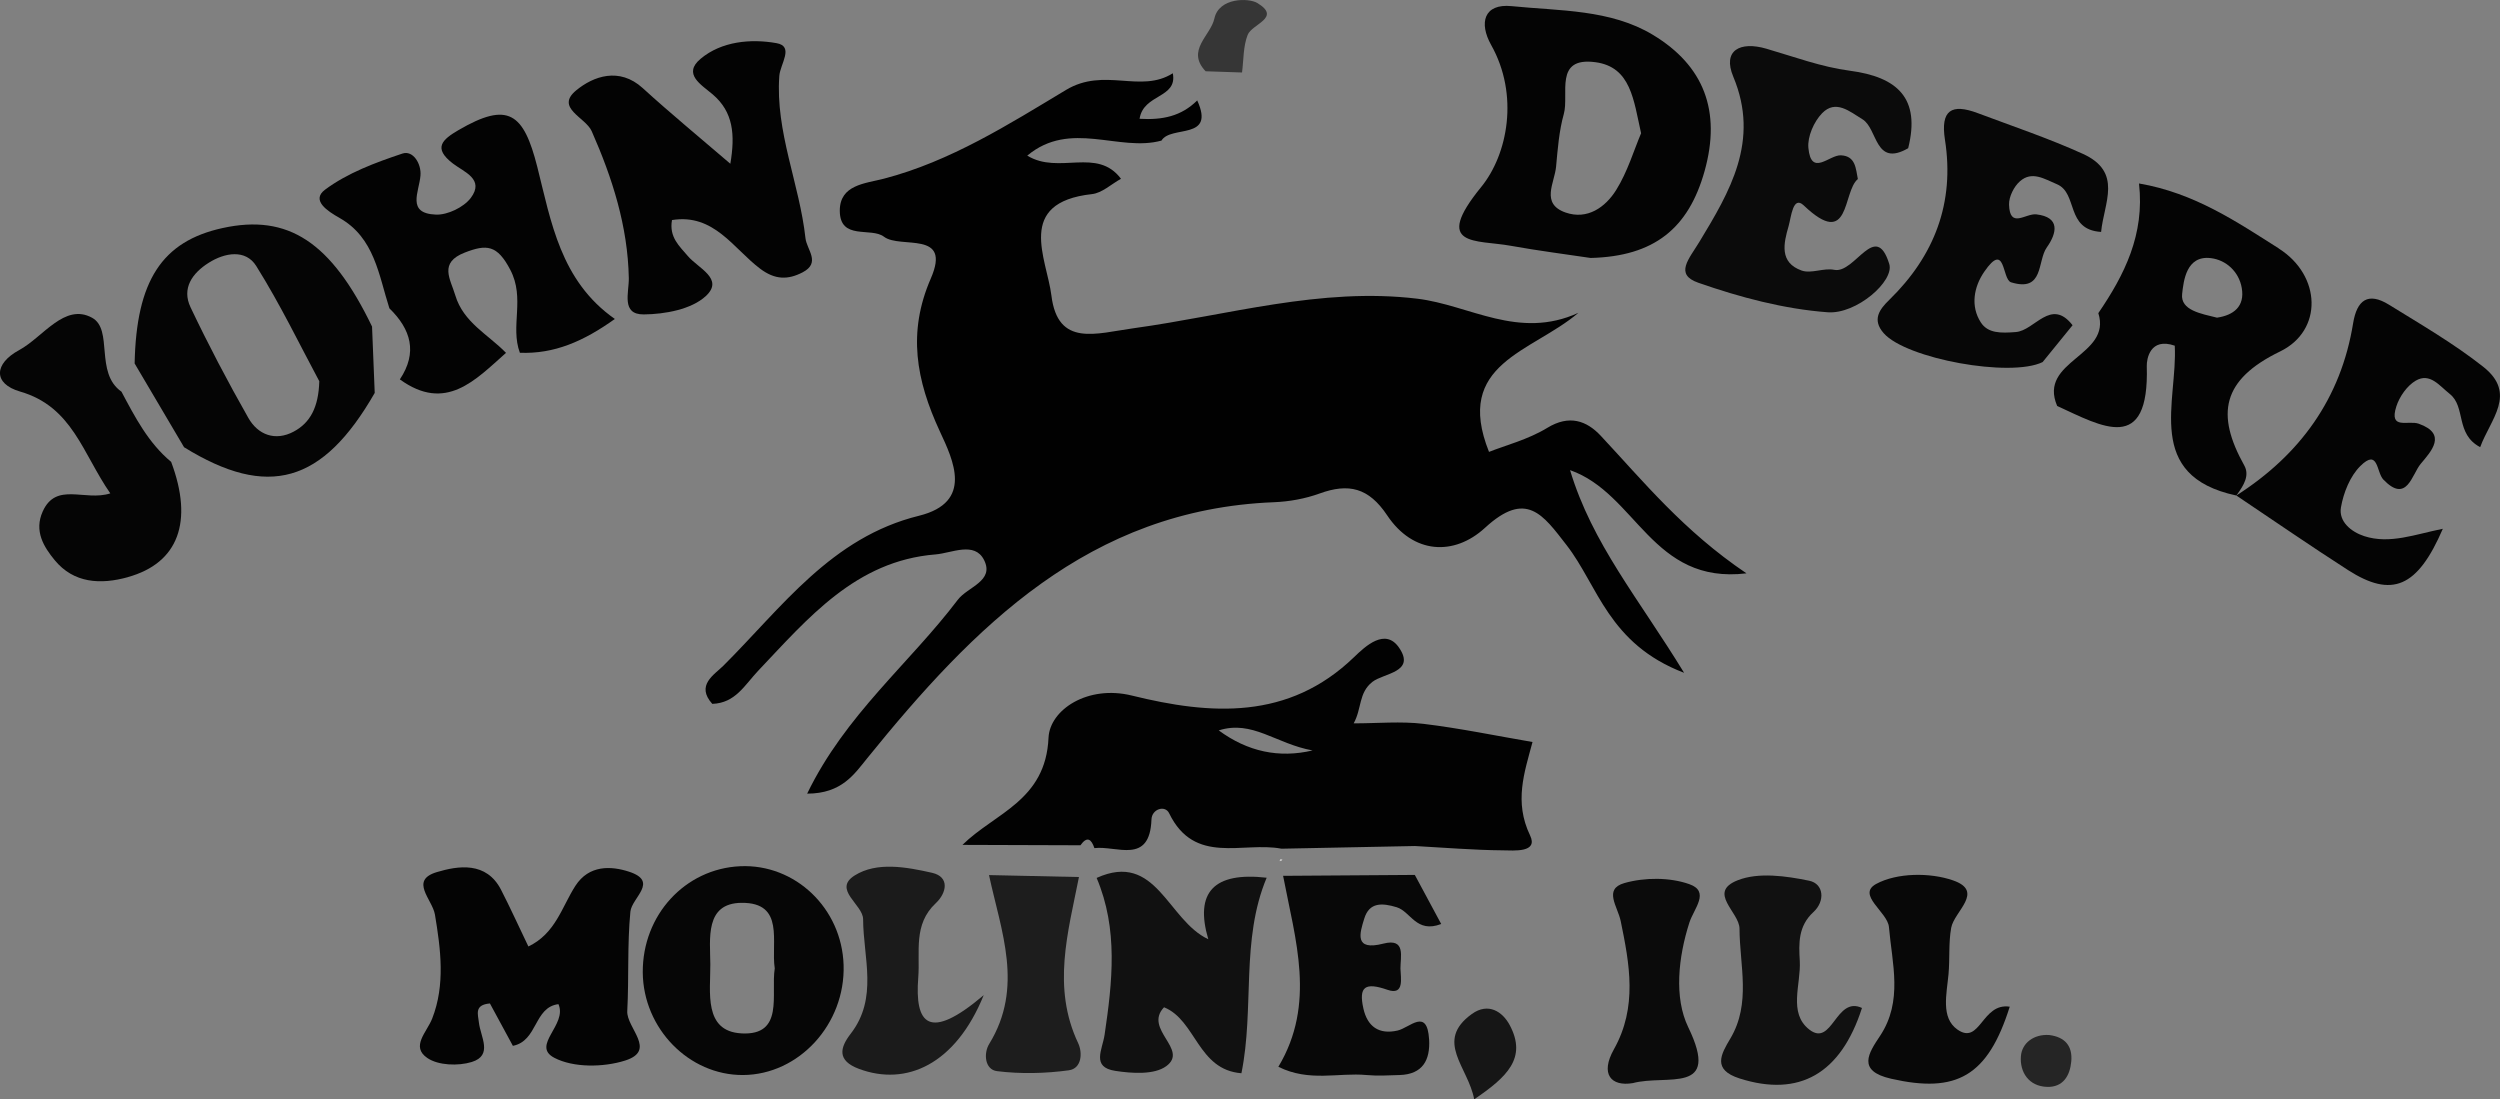
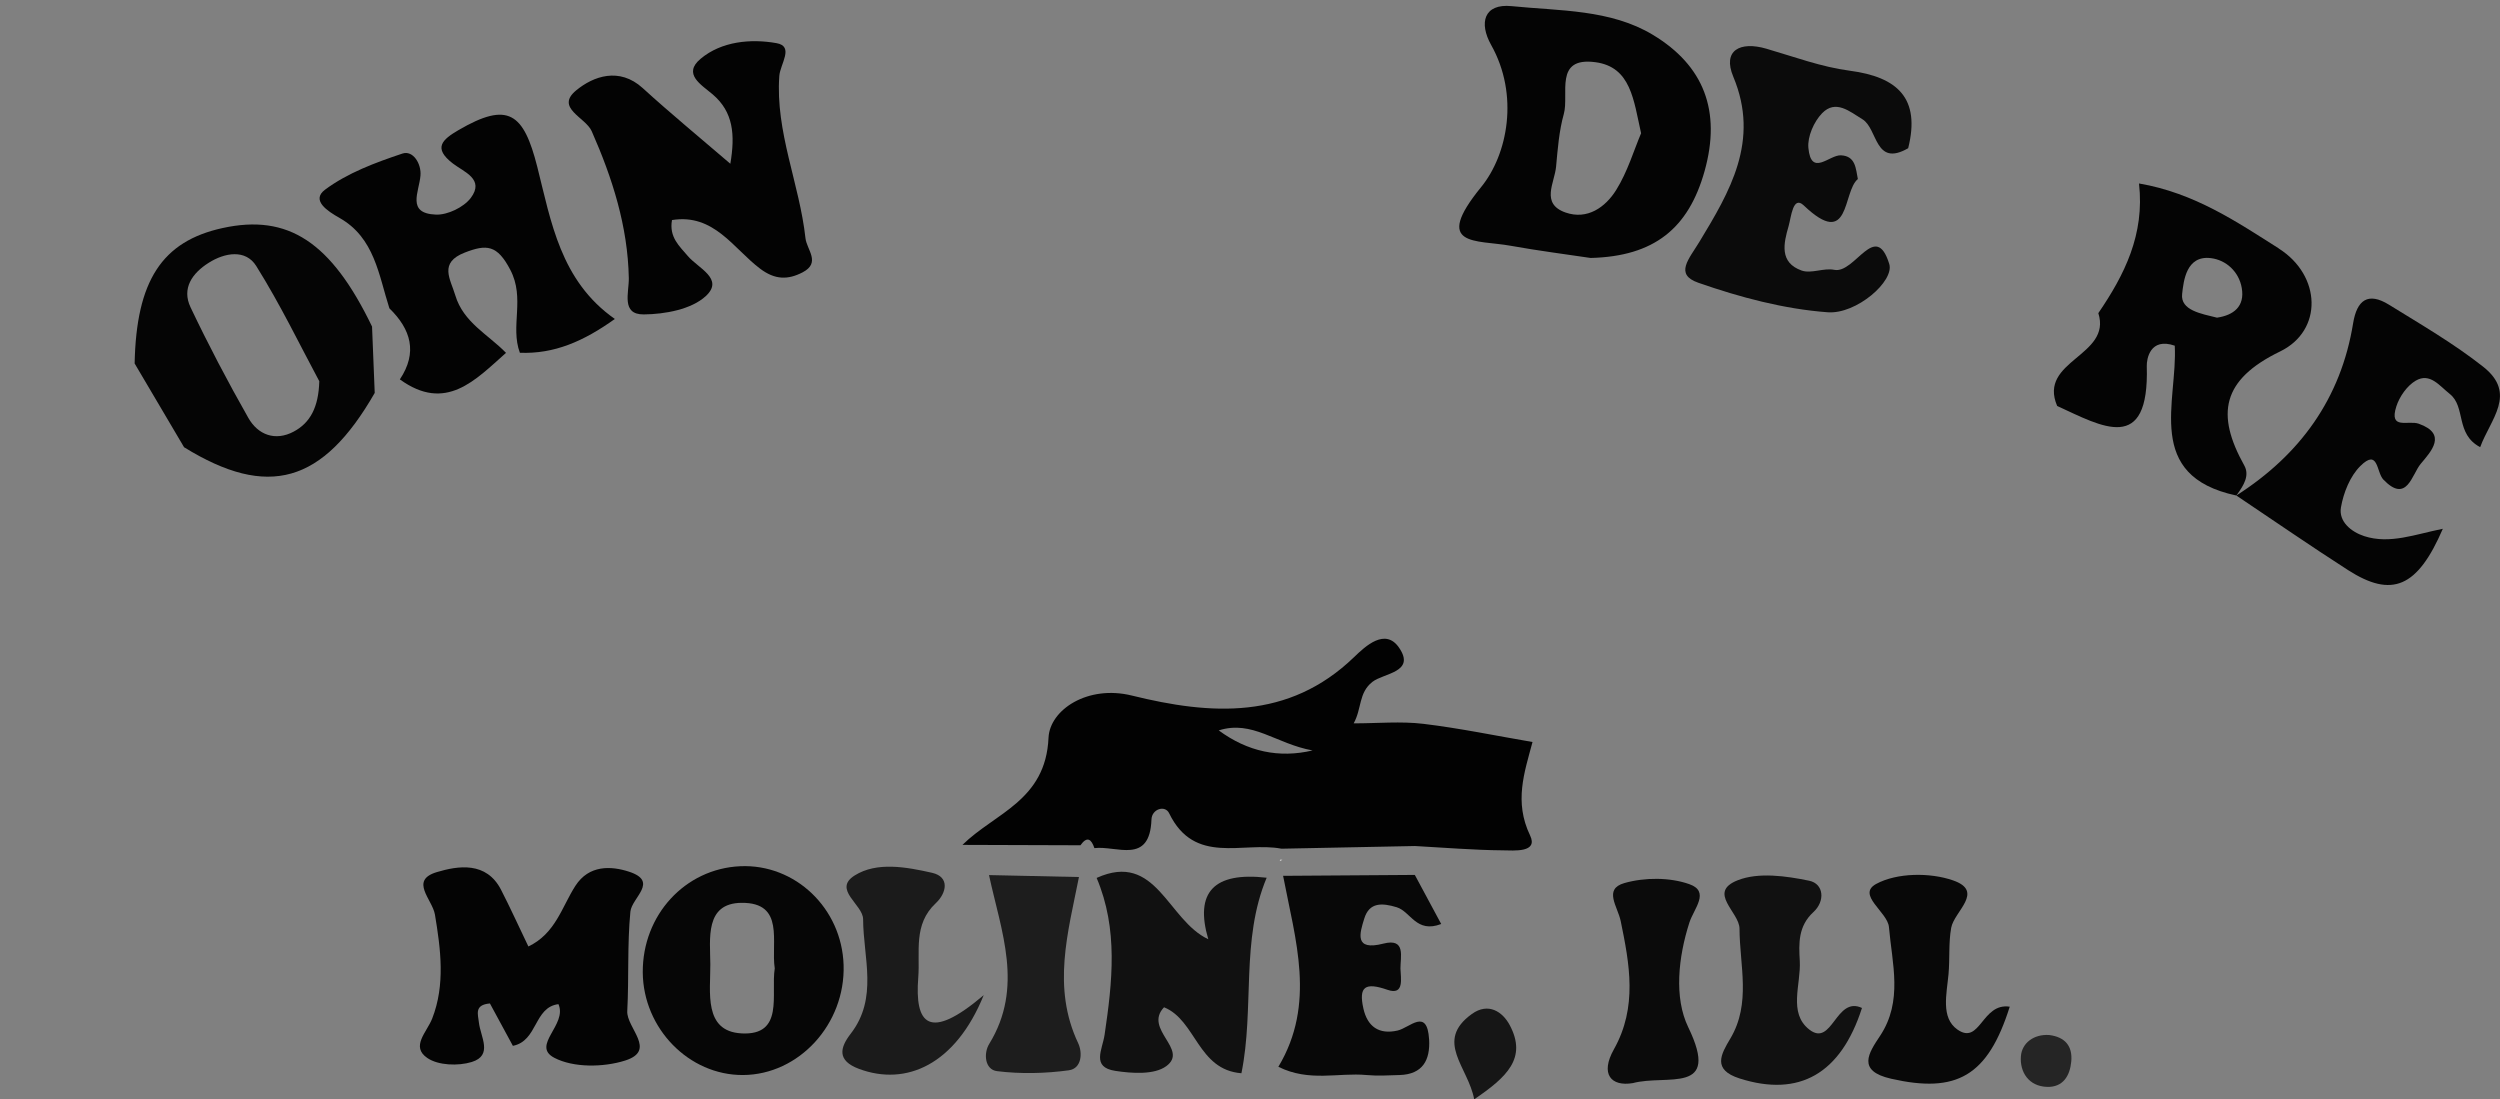
<svg xmlns="http://www.w3.org/2000/svg" id="a" viewBox="0 0 898 394.88">
  <rect x="0" y="0" width="898" height="394.88" fill="#808080" stroke="none" />
  <defs>
    <style>.b{fill:#363636;}.c{fill:#040404;}.d{fill:#020202;}.e{fill:#1b1b1b;}.f{fill:#111;}.g{fill:#030303;}.h{fill:#080808;}.i{fill:#c8c8c8;}.j{fill:#1d1d1d;}.k{fill:#050505;}.l{fill:#161616;}.m{fill:#0b0b0b;}.n{fill:#252525;}.o{fill:#070707;}.p{fill:#eee;}.q{fill:#010101;}.r{fill:#060606;}</style>
  </defs>
-   <path class="q" d="M627.35,205.96c-22.72-15.34-36.94-32.94-52.34-49.41-5.08-5.44-11.32-7.7-19.25-2.85-6.87,4.19-15.04,6.28-20.91,8.62-12.75-31.9,15.34-35.7,32.1-49.95-21.48,9.82-39.06-2.81-57.87-5.08-34.64-4.19-68.1,5.97-101.95,10.62-13.4,1.83-27.15,6.87-29.46-11.72-1.65-13.34-13.07-33.42,14.57-36.47,3.64-.4,6.96-3.61,10.42-5.5-8.62-11.49-22.3-1.35-33.67-8.32,15.53-12.97,32.94-1.19,48.21-5.4,3.36-5.63,19.45,.07,12.84-14.43-5.71,5.67-12.41,7.09-20.71,6.6,1.42-9.07,13.68-7.27,11.94-16.35-11.64,7.36-24.56-2.3-38.35,5.98-20.51,12.32-41.51,25.66-65.45,31.89-6.68,1.73-15.84,2.16-15.82,11.51,.04,10.78,11.25,5.8,15.87,9.33,5.88,4.49,24.43-2.49,16.83,14.99-8.44,19.38-5.28,36.56,3.25,54.95,4.81,10.33,12.11,25.43-7.5,30.29-31.53,7.77-49.24,32.91-70.29,53.89-3.25,3.23-9.98,6.98-3.96,13.68,8.33-.3,11.57-6.7,16.53-11.94,17.85-18.81,35.01-39.45,63.64-41.74,5.84-.47,14.04-4.79,17.46,2.02,3.79,7.59-5.9,9.59-9.45,14.28-17.26,22.8-40.41,41.29-54.1,69.63,12.42-.03,16.89-6.96,21.61-12.77,38.25-47.25,79.64-89.27,146-91.91,5.53-.21,11.25-1.25,16.45-3.13,10.43-3.79,17.63-2.12,24.28,7.84,9.33,13.97,24.03,14.69,35.14,4.48,14.84-13.65,20.81-4.72,29.31,6.23,11.28,14.5,14.97,35.45,42.2,45.85-16.27-26.64-33.01-46.36-40.96-72.8,23.93,8.39,29.37,41.17,63.41,37.07Z" />
  <path class="d" d="M550.49,266.53c-13.07-2.23-26.08-4.95-39.22-6.53-8.09-.97-16.39-.17-25.03-.17,2.95-5.31,1.72-10.96,6.71-14.89,4.05-3.19,15.7-3.42,9.58-12.31-4.94-7.19-12.04-.56-16.13,3.39-23.6,22.79-51.61,20.78-79.8,13.83-15.89-3.94-29.51,5.11-29.97,15.14-1,22.66-19.25,27.01-30.92,38.49,14.13,.04,28.25,.1,42.38,.14,2.43-3.42,3.94-2.19,5.02,1.02,8.03-.97,19.91,6.08,20.5-10.29,.13-3.78,4.88-5.25,6.34-2.25,9.12,18.84,26.47,10.09,40.36,12.75,15.97-.31,31.96-.64,47.95-.96,10.51,.57,21.01,1.46,31.53,1.55,3.99,.04,12.82,.93,9.82-5.35-5.8-12.09-2.08-22.5,.87-33.56Zm-112.72-4.17c12.08-3.84,20.5,4.81,33.71,7.2q-18.11,4.27-33.71-7.2Z" />
  <path class="g" d="M220.86,114.57c-11.24,8.03-21.74,12.62-34.12,12.15-3.55-9.52,1.96-19.49-3.44-29.8-4.72-9.02-8.52-9.22-16.32-6.21-9.48,3.66-5.17,9.53-3.44,15.37,2.91,9.76,11.82,14.07,18.22,20.67-11.05,9.79-21.63,21.48-38.13,9.53,6.44-9.65,3.99-17.99-3.76-25.53-3.85-11.98-5.32-25.33-17.88-32.45-4.29-2.43-10.36-6.33-5.24-10.16,8.06-6.01,18.12-9.75,27.81-12.98,3.82-1.27,6.83,3.69,6.48,7.87-.47,5.91-5.15,13.64,5.54,14.06,4.18,.17,9.96-2.62,12.5-5.95,5.11-6.78-2.39-9.33-6.41-12.41-7.24-5.57-3.82-8.57,2.05-12.01,17.78-10.36,23.35-6.2,28.27,13.21,4.94,19.52,8.29,40.95,27.87,54.65Z" />
  <path class="c" d="M593.76,12.54c-15.27-9.23-33.55-8.59-50.74-10.33-10.05-1.03-11.84,6.05-7.4,13.94,10.09,17.95,5.97,39.3-3.56,51-17.73,21.74-1.77,18.89,10.56,21.13,10.15,1.83,20.38,3.12,28.73,4.38,22.86-.57,35.18-10.65,40.94-31.22,6.05-21.64-.31-37.89-18.52-48.89Zm-13.25,55.74c-3.84,6.15-10.33,10.79-18.16,8.06-9.06-3.18-3.94-10.65-3.41-16.45,.59-6.36,1.07-12.84,2.78-18.94,2-7.19-3.62-20.6,11.34-18.61,12.82,1.7,13.74,13.68,16.42,25.52-2.58,6.07-4.84,13.81-8.96,20.41Z" />
  <path class="c" d="M803.9,177.19h-.01s.06-.07,.09-.1c-.01,.03-.04,.06-.07,.1Z" />
  <path class="c" d="M818.53,89.23c-15-9.49-30.23-19.91-50.2-23.33,2.09,18.38-5.24,32.85-14.61,46.58,4.95,15.5-21.78,16.93-14.79,33.34,16.05,7.36,33.16,17.61,32.19-14.31-.07-2.49,1.15-10.43,10.05-7.34,1.1,19.94-11.16,46.72,22.11,53.82h.01c.23-.3,.43-.56,.59-.77-.07,.07-.14,.17-.24,.29,2.25-3.12,4.52-6.73,2.49-10.33-10.26-18.41-8.06-30.79,12.91-40.95,15.4-7.49,14.83-27.27-.52-36.97Zm-22.16,24.88c-5.67-1.42-13.21-2.62-12.55-8.52,.52-4.62,1.45-13.96,10.33-12.87,5.48,.67,10.08,4.87,11.09,10.72,1.17,6.68-2.99,9.79-8.87,10.66Z" />
  <path class="g" d="M262.34,58.81c1.77-10.47,1.07-18.62-6.38-24.94-4.09-3.47-10.81-7.28-4.33-12.73,7.54-6.34,18.1-7.27,27.29-5.64,6.44,1.14,1.32,7.47,1.01,11.78-1.45,20.1,7.25,38.69,9.4,58.3,.45,4.12,5.64,8.78-1.04,12.25-5.3,2.75-9.93,2.68-15.23-1.3-9.59-7.2-16.57-19.91-31.68-17.49-1.12,6.22,2.82,9.5,5.62,12.85,3.75,4.48,13.22,8.22,6.56,14.43-5.16,4.81-14.71,6.56-22.33,6.62-8.19,.06-5.27-7.82-5.36-13.04-.35-18.61-5.92-36-13.33-52.78-2.21-5-13.26-8.35-5.55-14.68,6.08-5,15.43-8.49,23.89-.78,9.94,9.07,20.36,17.62,31.47,27.17Z" />
  <path class="k" d="M133.64,117.3c-14.66-30.37-30.13-40.56-53.72-35.38-21.76,4.77-30.97,18.98-31.56,48.64,5.91,10.03,11.84,20.05,17.76,30.09,30.14,18.61,49.82,13.01,68.48-19.51-.31-7.94-.64-15.89-.96-23.83Zm-28.15,37.74c-6.58,3.51-12.82,1.2-16.3-4.95-7.37-12.98-14.34-26.22-20.75-39.71-3.25-6.83,.66-12.27,6.47-15.95,5.85-3.72,13.31-4.97,17.12,1.1,8.73,13.93,15.9,28.84,22.66,41.41-.26,9.45-3.34,14.97-9.19,18.09Z" />
  <path class="m" d="M685.38,53.26c-12.04,6.9-10.85-7.06-16.39-10.42-4.62-2.82-9.62-7.2-14.51-2.15-2.92,3.02-5.28,8.39-4.91,12.42,.99,10.58,7.53,2.43,11.74,2.68,5.27,.29,5.27,4.78,6.03,8.52-5.58,4.61-2.62,25.48-19.42,9.49-3.92-3.74-4.52,4.18-5.45,7.4-1.83,6.27-3.38,13.13,4.71,15.99,3.42,1.2,7.94-1.04,11.67-.27,7.44,1.52,14.86-17.98,19.77-2.1,1.9,6.15-11.78,18.11-22.1,17.35-15.72-1.16-31.53-5.38-46.5-10.61-8.65-3.01-3.32-8.53,.4-14.69,10.88-17.98,21.83-36.27,12.17-59.33-3.96-9.48,2.46-12.78,11.84-10.06,9.93,2.89,19.82,6.58,30,7.92,17.2,2.26,25.49,9.9,20.98,27.87Z" />
  <path class="c" d="M184.22,375.65c-2.7-4.98-5.52-10.19-8.24-15.21-5.72,.49-4.27,3.9-3.96,6.83,.54,5.08,5.18,11.81-2.58,14.2-4.84,1.49-11.99,1.25-15.93-1.43-6.07-4.13-.21-9.22,1.73-14.17,4.75-12.14,3.06-24.91,.99-37.35-.91-5.46-9.28-12.28,.68-15.26,7.58-2.27,17.78-3.94,23.07,6.36,3.25,6.32,6.18,12.79,9.81,20.35,9.75-4.62,12.05-14.26,16.87-21.75,4.9-7.63,12.88-7.19,19.25-5.12,10.89,3.54,1.01,9.31,.52,14.4-1.14,11.81-.49,23.79-1.12,35.67-.32,6.11,10.79,14.13-.8,17.79-7.78,2.45-18.52,2.61-25.42-1.01-8.4-4.41,4.82-11.88,1.5-19.26-8.86,1.1-7.39,13.22-16.38,14.98Z" />
-   <path class="o" d="M754.74,83.31c-12.9-.79-8.22-13.94-15.92-17.15-4.48-1.88-8.92-4.84-13.23-1.07-2.19,1.9-4.02,5.6-3.94,8.42,.27,8.82,5.94,3.05,9.8,3.49,8.59,.99,7.47,6.64,3.75,11.89-3.46,4.88-.94,16.16-12.81,12.52-3.36-1.03-1.88-15.1-9.65-3.79-3.76,5.47-4.97,12.35-1.26,18.14,2.55,4.01,7.23,3.94,12.61,3.51,6.84-.53,12.58-12.45,20.38-2.45-3.59,4.42-7.19,8.83-10.76,13.24-11.55,5.65-48.97-1.17-57.07-10.36-4.31-4.88-1.5-8.6,1.99-11.99,16.25-15.83,23.53-34.9,20.01-57.44-1.69-10.79,2.4-13.14,11.72-9.65,12.65,4.75,25.52,9.07,37.8,14.64,14.47,6.57,7.56,17.62,6.56,28.05Z" />
  <path class="c" d="M803.27,178c22.87-14.6,37.58-34.81,41.97-61.88,1.37-8.43,5.42-11.28,12.86-6.68,11.5,7.11,23.3,13.96,33.87,22.3,12.28,9.69,2.56,18.87-1.09,28.88-9.02-4.76-5.05-14.48-10.95-19.14-3.68-2.91-7.09-7.72-12.19-4.75-3.12,1.82-5.85,5.73-6.98,9.27-2.72,8.56,4.24,4.85,8.05,6.2,10.38,3.69,4.45,9.95,.71,14.41-3.2,3.82-4.95,14.42-13.4,5.67-2.57-2.67-1.75-11.34-8.28-4.89-3.69,3.65-6.05,9.59-6.97,14.85-.89,5.13,3.73,8.83,8.34,10.33,9.2,3.01,18.39-.68,28.25-2.63-9.11,21.14-18.28,24.95-34.05,14.83-13.54-8.69-26.78-17.85-40.14-26.8,0,0-.02,.03-.02,.03Z" />
  <path class="f" d="M454.99,315.27c-9.39,22.39-4.32,46.8-9.07,70.24-15.73-1.22-16.29-19.05-27.8-23.7-7.5,7.92,9.05,15.13,.79,21.16-4.29,3.15-12.28,2.61-18.29,1.69-8.7-1.32-4.65-7.59-3.85-12.97,2.79-18.91,4.95-37.92-2.86-56.34,21.47-9.7,25.42,15.16,40.11,22.03q-7.47-25.36,20.98-22.1Z" />
  <path class="r" d="M303.02,346.63c-.63-20.37-17.39-36.38-37.14-35.48-19.85,.9-35.15,17.59-35,38.16,.16,20.11,16.59,36.94,36,36.84,20.14-.11,36.8-18.32,36.14-39.52Zm-36.69,24.56c-13.68-.74-11.12-14.84-11.18-24.78-.06-9.22-2.03-21.96,11.16-22.11,15.76-.17,10.55,14.17,11.98,23.55-1.45,9.3,3.52,24.19-11.97,23.35Z" />
-   <path class="k" d="M45.91,207.32c-9.73,2.71-19.42,2.23-26.28-6.13-3.85-4.69-7.49-10.41-4.27-17.51,4.85-10.69,15.11-3.52,24.26-6.46-9.99-14.38-13.58-31.13-32.39-36.57-9.79-2.83-9.39-10.01-.36-14.89,8.62-4.67,16.32-17.05,26.21-11.62,7.71,4.25,.86,19.77,10.55,26.55,4.88,9.16,9.65,18.41,17.85,25.22,8.07,21.51,2.59,36.36-15.57,41.39Z" />
  <path class="h" d="M513.34,373.37c.43,7.36-2.28,12.51-10.55,12.78-3.99,.13-8.02,.37-11.97,0-10.06-.94-20.54,2.58-31.63-2.96,13.58-22.64,6.08-45.63,1.7-68.59,15.77-.11,31.53-.23,47.31-.33,3.12,5.83,6.25,11.64,9.48,17.63-9,3.46-10.92-4.49-16.02-6.03-5.22-1.57-9.79-1.83-11.61,4.06-1.65,5.32-3.74,11.74,6.84,9.02,8.23-2.12,6.1,4.82,6.15,8.95,.06,3.33,1.56,9.8-4.65,7.64-8.02-2.78-10.43-1.2-8.66,6.73,1.43,6.38,5.5,9.45,12.28,7.9,4.37-.99,10.63-8.36,11.32,3.19Z" />
  <path class="f" d="M668.82,362.06c-7.6,23.71-22.6,32.13-43.93,25.33-9.96-3.17-6.71-8.7-3.33-14.38,7.5-12.63,3.32-26.24,3.27-39.44-.03-5.96-11.7-13.04-.62-17.39,7.46-2.93,17.32-1.54,25.65,.18,5.27,1.09,5.81,7.33,1.52,11.26-5.5,5.04-5.27,11.26-4.9,17.53,.49,8.39-4.25,18.69,3.42,24.67,8.3,6.47,9.48-12.23,18.94-7.75Z" />
  <path class="h" d="M721.9,361.6c-7.87,24.99-19.07,31.24-42.61,25.88-12.44-2.83-8.04-9.27-3.98-15.38,8.32-12.52,4.32-26.03,3.2-39.1-.46-5.4-11.74-11.6-4.59-15.49,7.44-4.04,19.36-4.17,27.66-1.26,11.35,3.98,.36,11.1-.71,17.01-.98,5.43-.46,11.1-.96,16.64-.64,7.04-2.85,15.68,3.19,19.91,8.22,5.76,8.73-9.72,18.8-8.21Z" />
  <path class="e" d="M353.35,357.46c-10.12,24.93-27.83,32.81-44.8,26.48-7.99-2.98-6.86-7.61-2.96-12.65,9.92-12.83,4.49-27.33,4.44-41.11-.02-5.28-11.06-10.66-3.02-15.72,7.97-5.01,18.63-3.02,27.75-.96,6.56,1.48,5.21,7.34,1.39,10.91-8.23,7.68-5.59,17.53-6.31,26.71-1.31,16.72,3.75,23.12,23.51,6.34Z" />
  <path class="j" d="M383.94,384.45c-8.49,1.15-17.3,1.36-25.79,.31-4.49-.56-4.87-6.47-2.83-9.78,12.51-20.35,4.28-40.46-.07-60.65,10.78,.23,21.54,.46,32.31,.7-3.92,19.85-9.75,39.62-.29,59.66,1.65,3.46,1.29,9.13-3.32,9.75Z" />
  <path class="m" d="M586.45,389.06c-7.63,1.28-11.81-3.12-6.73-12.16,8.55-15.22,5.6-30.67,2.44-46.03-1.09-5.3-6.32-11.5,1.34-13.68,7.25-2.06,16.25-2.09,23.28,.39,7.6,2.68,1.66,8.77,.04,13.82-3.98,12.4-5.55,26.95-.42,37.55,11.88,24.53-7.64,16.8-19.96,20.12Z" />
-   <path class="p" d="M460.63,308.77c-.33,.36-.63,.54-.93,.54,.03-.17,.06-.36,.09-.53,.29,0,.56,0,.84-.01Z" />
  <path class="l" d="M529.53,394.88c-2.13-11.62-14.38-20.88-.85-30.65,5.91-4.26,11.05-.85,13.64,4.04,6.26,11.81-1.02,18.6-12.79,26.61Z" />
  <path class="i" d="M460.63,308.77c-.33,.36-.63,.54-.93,.54,.03-.17,.06-.36,.09-.53,.29,0,.56,0,.84-.01Z" />
-   <path class="b" d="M448.16,12.53c-1.62,4.14-1.43,8.97-2.02,13.51-4.37-.14-8.73-.3-13.08-.44-7.14-7.5,1.83-12.82,3.15-18.95,1.63-7.56,12.31-7.47,15.46-5.55,8.75,5.32-1.96,7.46-3.51,11.44Z" />
  <path class="n" d="M736.09,371.78c5.62,.71,8.43,3.91,7.91,9.52-.48,5.15-2.97,9.25-8.61,9.11-6.75-.17-9.95-5.44-9.48-11.07,.39-4.67,4.61-7.94,10.18-7.56Z" />
</svg>